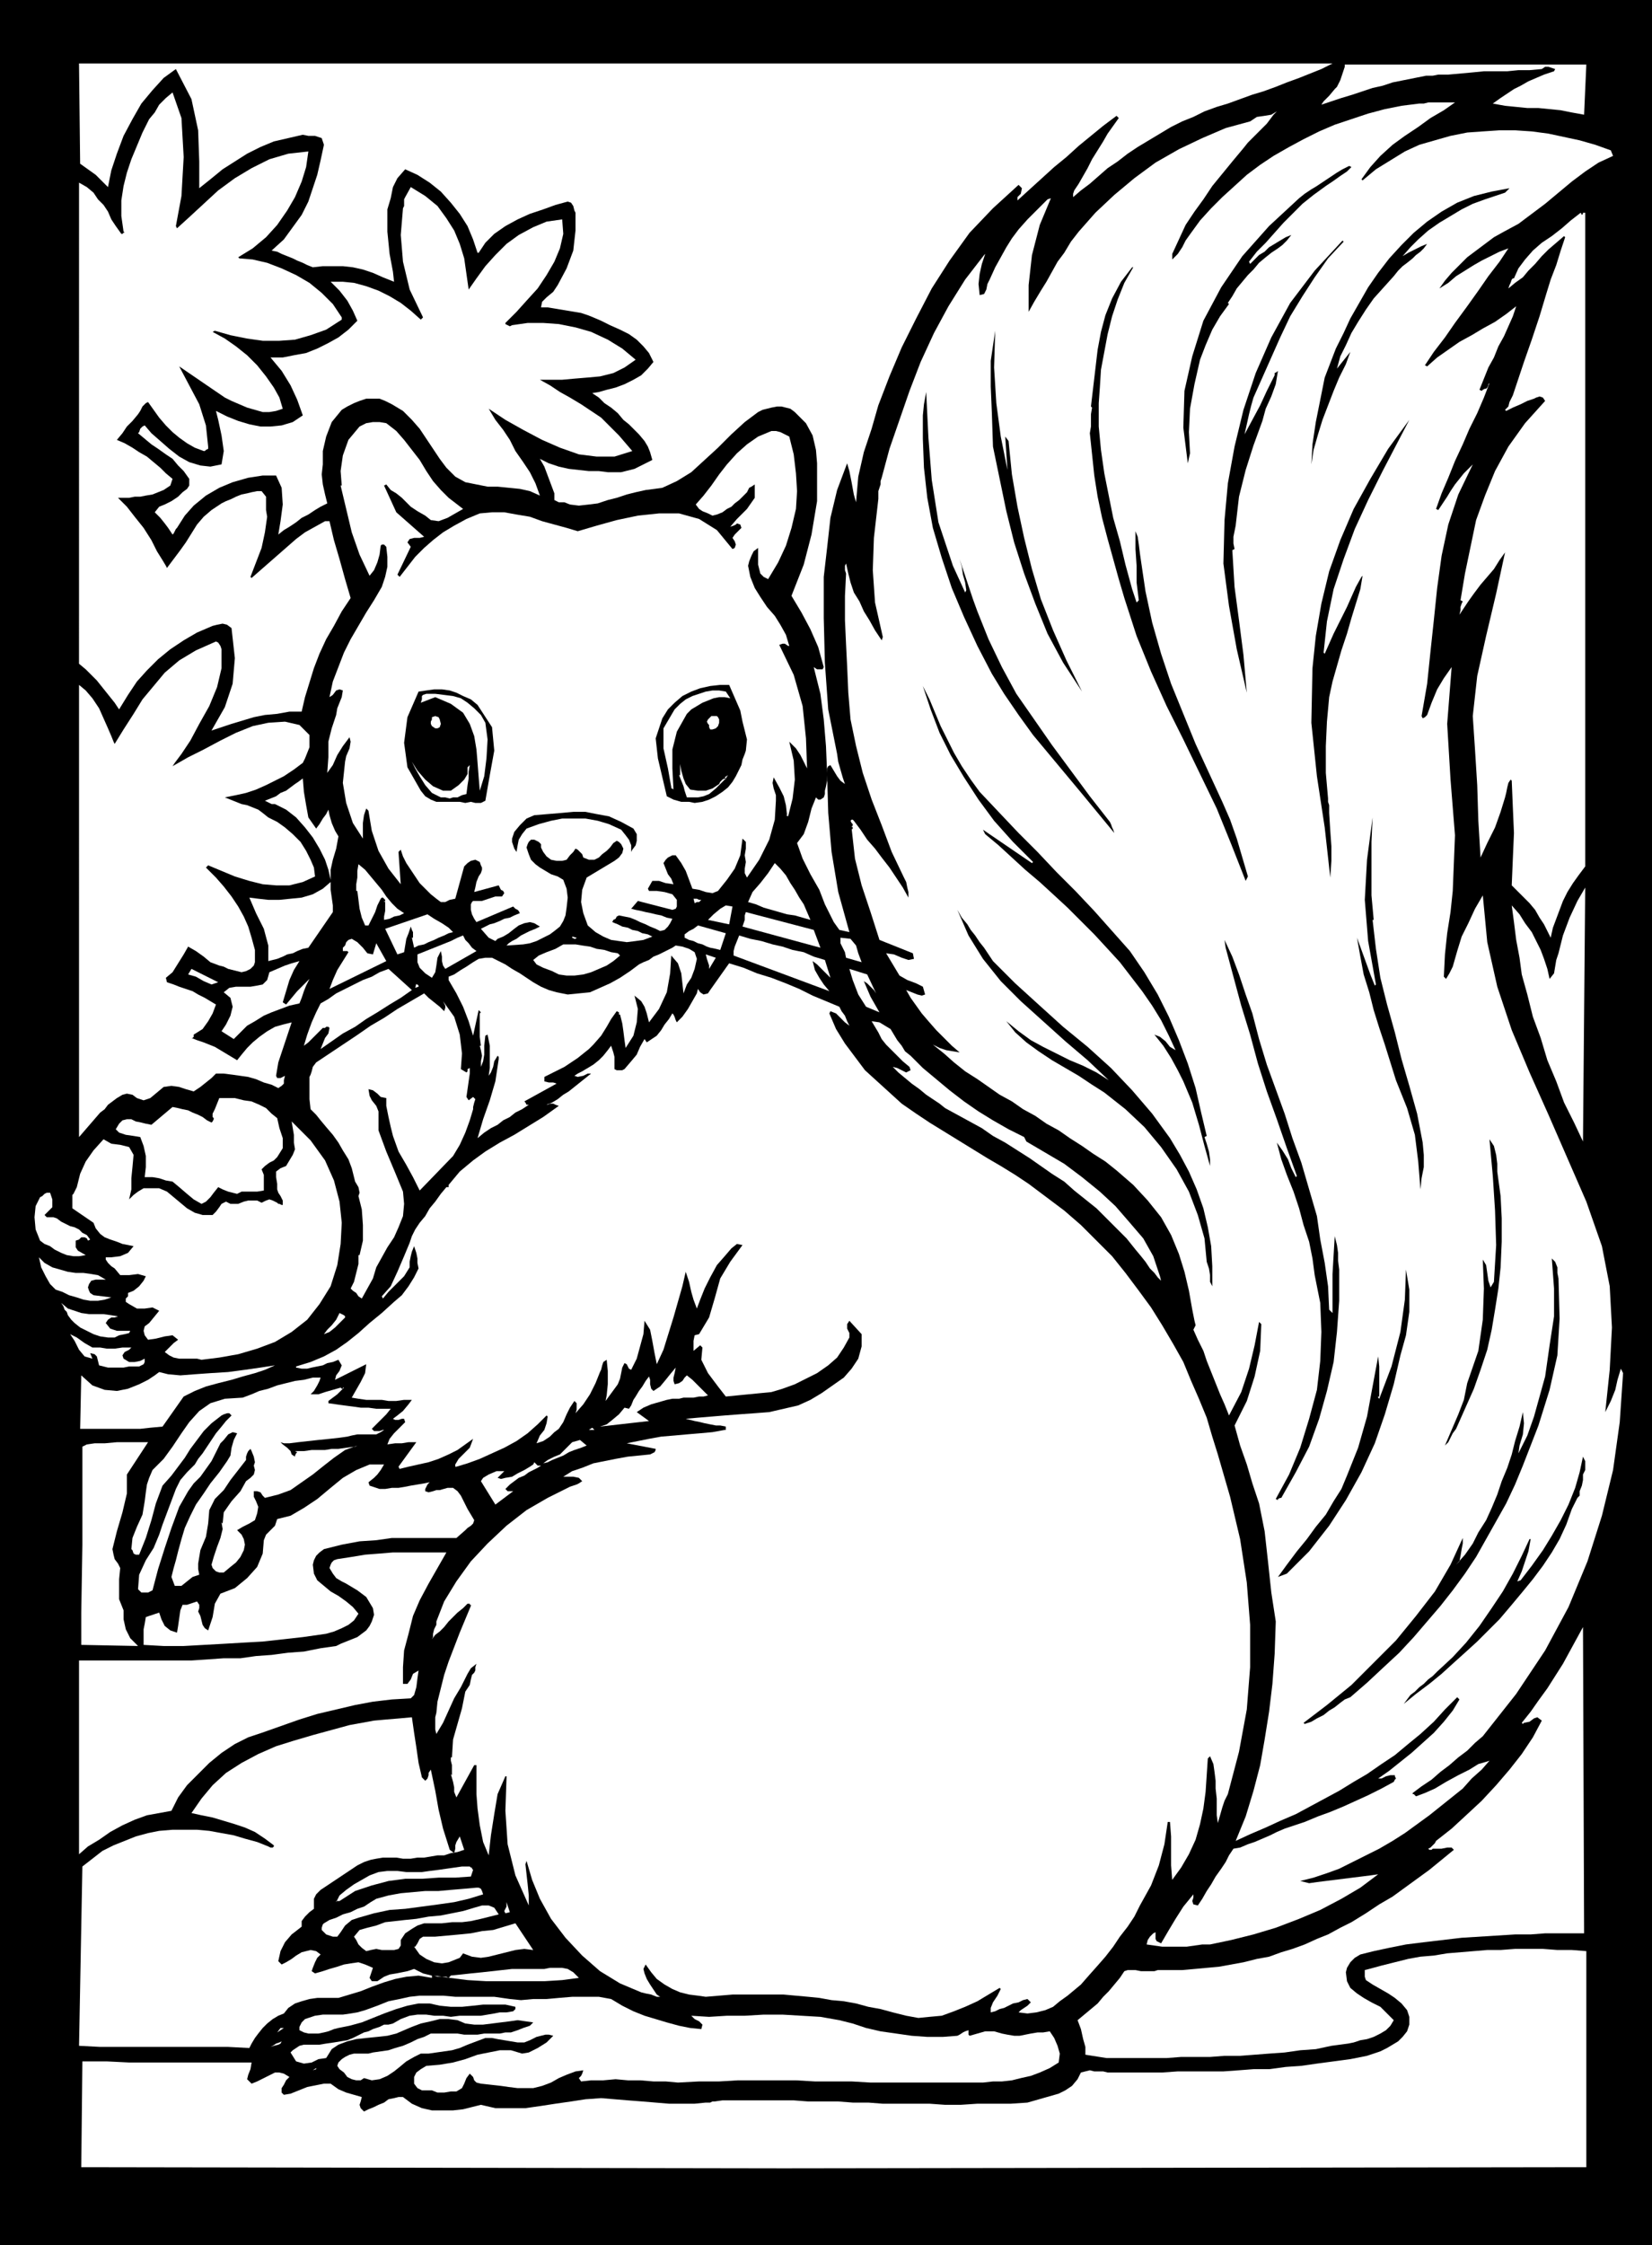
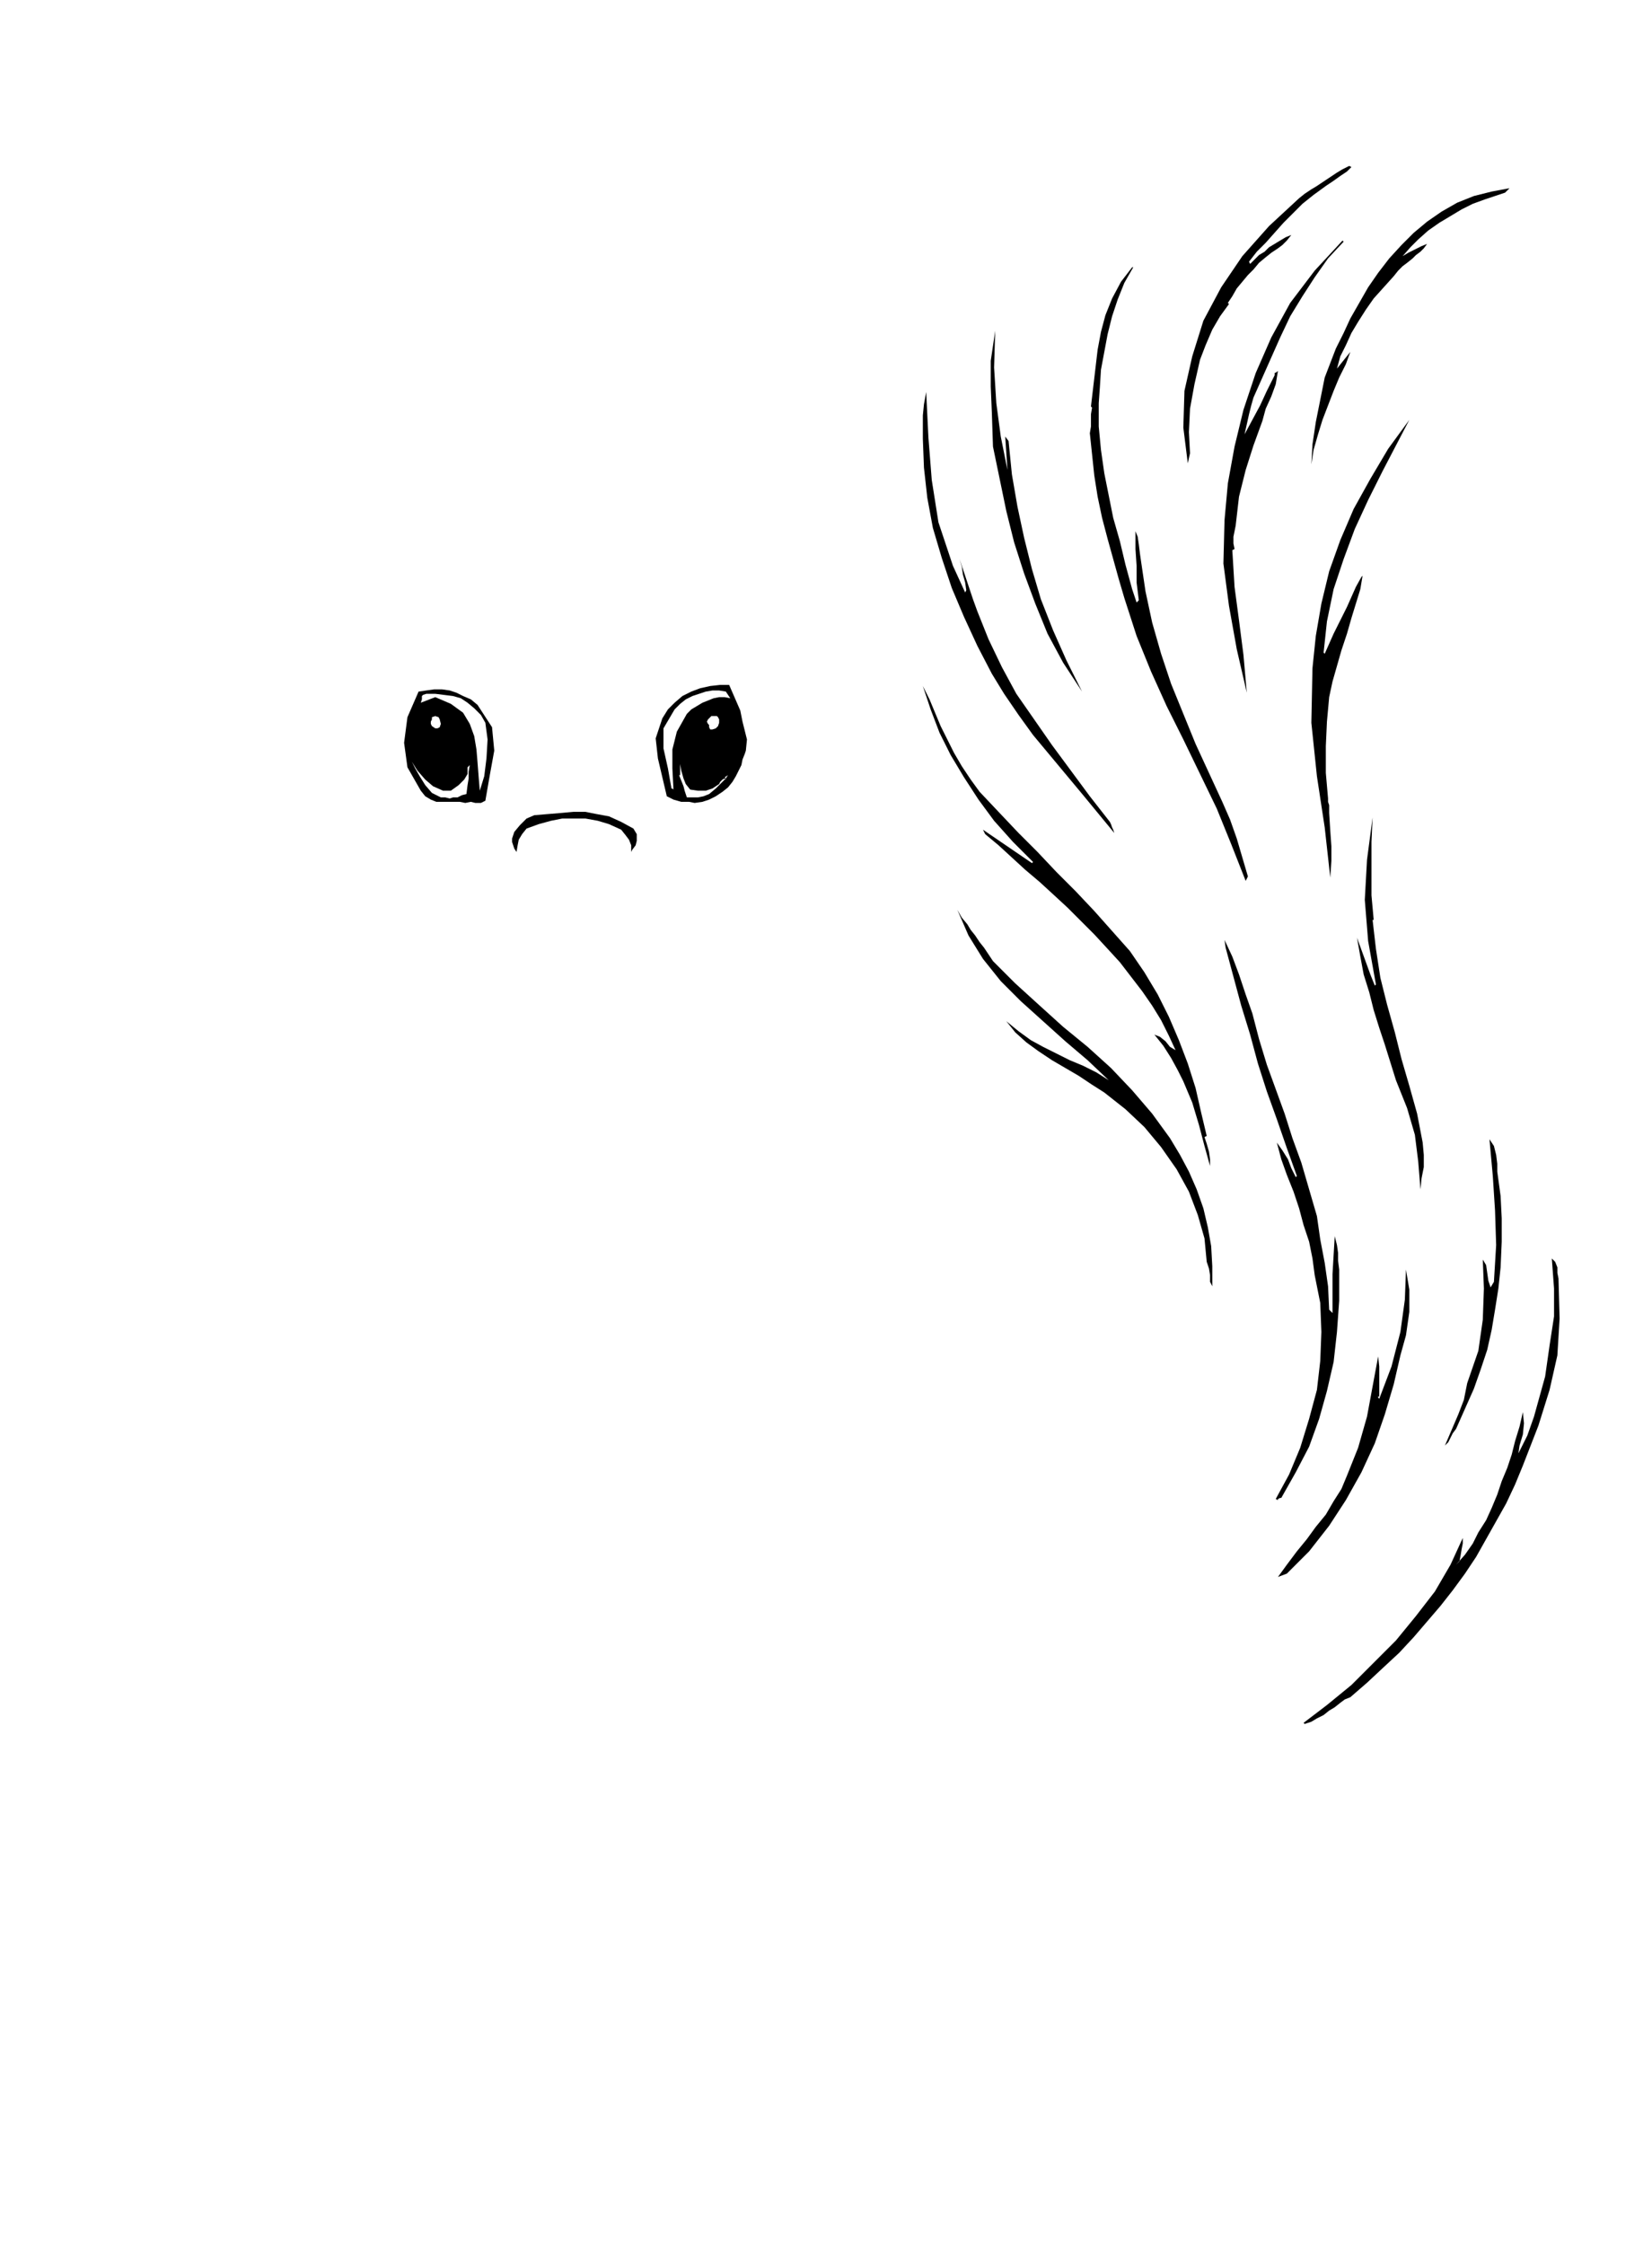
<svg xmlns="http://www.w3.org/2000/svg" width="1.484in" height="2.016in" fill-rule="evenodd" stroke-linecap="round" preserveAspectRatio="none" viewBox="0 0 1484 2016">
  <style>.brush0{fill:#fff}.pen1{stroke:none}.brush2{fill:#000}</style>
-   <path d="M1484 2016H0V0h1484v2016z" class="pen1 brush2" />
  <path d="m1197 57-10 5-10 4-10 4-11 4-10 4-11 4-10 3-11 4-11 4-10 3-11 4-10 5-10 4-10 5-10 6-10 6-10 6-9 6-9 7-9 6-8 7-8 7-8 6-7 6v-3l1-3 2-3 2-3 4-7 4-7 4-8 5-8 5-8 4-7 5-7 5-7-2-2-12 9-11 9-11 9-11 10-11 9-11 10-11 10-11 10v1-4l3-3 1-5-3-3-23 21-21 22-18 25-16 25-14 27-13 26-11 26-10 26-6 21-7 21-5 22-2 23-2-7-2-11-2-10-2-7-9 24-6 25-3 27-3 26v37l1 40 3 42 8 40 1 7 2 7 2 7 2 6-4-3-3-4-3-5-3-5-2 1-1 2v4l-1-24-2-24-3-23-6-24 3 2h5l1-2-5-18-7-16-8-15-9-15 11-28 7-27 5-30v-34l-1-12-3-13-6-11-10-10-4-3-4-1-4-1h-4l-5 1-4 1-4 1-4 2-12 9-12 11-12 12-12 11-12 11-13 8-13 6-15 2-9 2-8 2-9 3-8 2-9 3-8 1-9 1-8-1-5-2h-5l-4-2v-6l-3-8-3-8-3-8-4-7 8 4 9 3 9 2 9 1 9 1h9l8 1h12l4-1 4-1 4-1 4-2 4-2 4-2 4-2-2-7-2-5-3-5-5-6-4-4-5-5-5-4-5-6-6-5-6-4-5-5-6-4 6-1 7-2 8-2 8-3 8-4 7-4 6-6 5-6-4-8-5-6-6-6-7-5-8-4-9-4-8-4-7-3-5-2-6-2-6-1-6-1-6-1-6-1-6-1h-6l1-5 4-4 6-5 4-6 8-15 6-16 2-18v-16l-1-2-1-4-2-3-3-1-11 3-11 4-12 4-11 5-11 6-10 7-8 8-6 9h-1l-4-12-5-12-7-11-8-10-9-10-10-8-11-7-11-5-7 8-4 8-2 10-3 10v20l2 20 3 16 1 9-10-4-9-4-9-3-9-2-9-1h-18l-9 1-5-2-4-2-5-2-4-2-5-2-5-2-4-2-5-1 11-10 8-11 8-11 6-12 4-12 4-12 3-13 3-14-2-6-6-2h-6l-5-1-13 3-13 3-12 5-12 6-11 7-11 7-11 9-10 8v-24l-1-28-6-28-14-27-11 8-10 11-10 12-8 14-8 15-6 16-5 15-3 15-5-5-6-6-7-5-7-5-1-90h1126zm228 1-2 45-11-2-10-2-10-1-10-1h-10l-10-1-10-1-11-2 7-5 6-4 6-4 6-3 7-4 7-3 7-3 9-3 1-2-3-1-3-1h-3l-3 2-11 1h-10l-10 1h-21l-10 1-11 1-11 1h-9l-5 1h-6l-5 1-5 1-5 1-5 1-10 2-9 3-9 2-9 3-9 3-10 3-9 3-9 3 2-3 5-5 5-6 2-2 3-6 2-6 2-6v-2h217z" class="pen1 brush0" />
-   <path d="m71 164 7 4 6 5 4 6 5 5 4 6 3 7 4 6 5 7h1l1-1h1l-1-1-2-14v-14l2-13 3-12 4-12 5-12 5-12 6-12 5-6 4-7 6-6 6-5 8 23 2 35-2 35-5 27 1 2 11-10 13-12 13-12 15-11 15-9 16-8 17-5 18-2-2 14-4 13-6 14-7 12-9 13-10 11-12 10-13 8 1 1 12 1 13 3 13 5 13 6 12 7 11 9 10 10 8 12v2l-14 9-14 5-14 4-14 1h-15l-14-2-15-3-14-4-2 1 11 6 10 7 10 8 9 9 8 10 7 10 5 9 3 10-6 2-6 1h-6l-7-2-7-2-7-3-7-3-6-3-41-28 9 17 9 17 6 19 2 19v2l-2 1-1 1h-1l-8-3-7-4-7-5-6-5-6-6-6-7-5-7-5-7-2 1-3 3-2 4-2 3-5 6-5 5-4 6-5 6 7 3 7 4 6 4 7 4 6 5 6 5 5 5 6 5-1 3-1 3-3 2-3 2-5 2-5 2-6 1-5 1h-5l-5 1h-10l8 8 7 9 8 10 7 11 5 10 5 8 3 5 1 2 6-8 6-8 5-7 5-8 5-8 6-7 7-6 9-6 4-2 5-2 4-2 5-2 5-1 4-1 5-1h4l4 5v12l1 6-2 14-3 14-5 13-5 13 1 1 8-7 8-7 8-7 8-7 8-7 8-6 9-5 9-5h4l4 17 5 17 5 18 5 17-8 12-7 13-7 12-6 13-5 13-4 13-4 13-3 13h-11l-11 2-11 1-10 2-10 3-10 3-9 3-9 3 12-21 7-21 2-23-3-27-4-3-4-1-5 1-4 1-14 6-12 7-12 8-11 9-10 10-9 10-8 12-8 13-4-6-4-5-4-5-4-5-4-5-5-5-5-5-6-5V164zm1236-72-10 7-12 7-11 8-12 8-11 8-11 10-9 10-8 11 1 1 12-10 13-8 13-8 13-6 14-4 14-4 15-3 14-1 15-1h14l15 1 15 2 14 3 14 3 14 4 14 5 2 5-13 6-12 8-12 9-12 10-12 10-12 9-12 9-13 7-9 5-8 6-8 6-8 6-7 7-7 7-6 7-5 7 8-5 7-6 8-5 8-5 7-4 8-4 8-4 8-3-8 12-10 13-9 13-10 14-11 15-9 13-10 13-8 12 2 1 9-8 10-7 10-7 11-6 10-6 11-6 10-7 9-7-3 9-4 9-4 9-5 9-4 10-5 9-4 10-4 10 2 1 1-1 2-1h1l1-1 1-2v-1l1-1-5 13-6 14-7 14-6 14-7 15-6 15-6 14-5 14 2 1 4-6 4-6 3-5 4-6 4-5 4-5 4-4 4-4-13 27-9 27-6 28-4 29-3 29-3 28-3 29-5 29 1 2 2-1 2-2 4-11 5-12 6-10 7-10-4 51 3 50 4 50-2 50-2 19-3 19-2 19-1 20 2 2 3-5 3-6 2-7 2-7 4-13 6-12 6-13 7-12 4 42 9 40 13 39 16 38 17 38 17 39 17 39 14 40 7 36 2 37-2 38-4 38 5-10 4-10 2-9 3-10 2 4-3 44-6 43-10 41-13 41-17 41-21 39-26 39-30 38-7 6-7 7-8 6-8 7-8 6-8 7-9 6-8 6v1h1l1 1 1 1 8-3 9-4 10-6 11-6 10-5 8-5 7-2 3-1-7 8-9 8-8 9-10 8-10 8-10 8-11 8-11 8-11 7-12 7-12 6-12 6-12 6-11 4-12 4-12 3 8 2 7-1 8-1 8-1 8-1 8-1 8-1 8-1 7-1-16 12-17 10-19 10-19 8-21 8-20 6-20 5-19 4h-7l-7 1-7 1h-22l-7-1-7-1 1-4 2-3 3-3 2-1v6l1 2 4 2 7-12 6-10 7-11 9-11v3l-1 3 1 3 4 1 4-6 4-7 4-6 4-7 5-7 4-6 3-6 4-6 6-1 7-3 6-2 7-3 7-3 6-3 7-3 6-2 12-4 12-5 11-4 12-5 11-5 11-5 12-6 11-6 1-2 1-1-1-2v-1h-4l-4 1-4 2h-3l10-7 10-8 10-8 10-9 10-9 9-10 8-10 6-10-2-2-11 11-10 11-12 11-11 9-12 10-12 8-13 9-12 7-13 8-13 7-13 7-13 7-14 6-13 6-14 6-13 6 9-22 7-23 6-23 4-23 4-25 3-25 2-27 1-29-4-26-3-28-3-27-5-25-6-18-5-17-6-17-5-18 11-22 7-22 5-23 1-24-2-2-4 21-5 21-7 21-11 21-4-10-4-9-4-10-4-10-4-10-3-9-5-10-4-9 2-4-1-4-1-5-1-5-3-17-4-17-5-16-7-17-9-16-12-15-13-14-15-13-10-8-11-7-10-7-11-7-10-7-11-6-10-7-11-6-10-7-11-6-10-7-10-7-11-7-10-8-9-8-10-8 6 3 6 2 6 1 6 1-7-6-7-7-7-7-7-8-6-7-5-7-5-7-4-7 5 2 5 2 4 1 3-1-2-7-6-3-8-3-7-4-12-20 7 1 7 3 6 2 5-1-1-5-30-12-8-25-8-24-6-24-3-27v1l1-1v-1l-1-1v1l1-2v-1l-1-1-1-2 1-1h1l1 1 6 8 6 9 7 8 6 8 7 9 6 9 6 9 5 9v-5l-1-4-1-5-2-4-11-23-9-24-9-23-8-24-6-24-5-24-2-24-1-23-1-20-1-22v-22l1-20-1-3v-4l1-2 2 9 2 8 3 9 5 8 4 9 5 8 5 9 6 9 1-3-7-31-2-29 1-29 4-35v-7l1-3 1-3v-3l1-3 7-26 9-26 9-26 10-26 12-26 13-24 15-24 17-22 1-1-3 9-2 9-1 9 1 10 4-1 2-4 1-5 2-4 5-11 5-9 5-9 5-8 6-8 8-9 8-8 10-10 3-1-10 24-7 27-3 27v24l5-9 6-10 5-8 5-9 5-9 6-8 6-10 7-9 15-17 17-16 18-15 19-14 21-12 21-10 21-9 22-6 6-4 7-1 6-1 5-3-3 3-3 4-3 4-4 4-4 4-5 5-4 4-4 5-10 12-9 11-9 11-8 12-8 11-8 12-6 13-6 13v5l5-5 4-6 3-6 5-7 8-11 10-11 10-10 11-10 11-10 12-9 12-8 14-8 13-7 14-7 14-6 15-5 15-5 15-4 15-3 16-2h4l4-1h24z" class="pen1 brush0" />
  <path d="m1214 150-4 4-6 4-7 5-6 4-11 8-10 8-9 9-8 8-8 9-8 9-8 8-7 9 1 2 4-4 4-4 5-3 4-4 5-3 5-3 5-3 5-2-4 5-4 4-4 3-6 4-5 4-6 5-5 6-5 5-5 6-5 6-4 7-4 6 1 1-8 11-7 12-6 14-5 13-5 22-4 22-1 21 1 19-2 9-4-32 1-33 7-31 10-32 16-30 19-28 24-27 27-25 5-4 6-4 5-3 6-4 6-4 6-4 5-3 6-3 2 1z" class="pen1 brush2" />
  <path d="m421 260 7-10 8-11 9-10 10-10 11-8 13-7 12-5 14-2 1 13-3 13-5 12-7 12-8 12-10 11-9 10-10 10v1l2 1 2 1 2-1 14-2h14l14 1 15 3 14 4 15 7 13 8 12 10-10 7-10 5-12 3-11 1-12 1-11 1h-20l9 5 9 6 9 5 10 6 9 6 9 6 8 8 8 8 12 14-16 5h-16l-16-2-17-6-16-7-17-9-16-9-15-10 6 10 7 9 6 9 5 10 7 10 6 9 5 10 4 11-9-4-9-2-10-1-10-1h-9l-10-2-10-2-9-5-8-8-6-8-6-9-6-9-6-9-7-8-8-8-10-6-6-3-5-2h-12l-6 2-5 2-6 3-5 3-9 11-5 13-3 13v12l-1 9 1 9 2 9 2 8-6 3-5 3-6 4-6 3-5 4-6 4-5 3-5 4 2-12 2-15-1-15-5-11h-12l-13 2-14 4-12 5-12 7-11 9-8 9-7 11-1 1-1 2-1 2-1 1-4-6-3-4-4-5-5-5 4-5 5-2 6-3 6-4 4-4 4-3 2-3v-6l-5-7-5-5-5-6-6-4-7-5-6-4-6-5-6-5 1-1 1-3 2-2 2-1 6 7 8 7 8 7 9 7 9 5 10 3 9 1 10-2 2-12-2-14-3-14-2-8 10 5 10 4 10 3 10 2h9l10-1 10-3 9-6-5-14-6-13-8-13-10-12h11l10-2 11-2 10-4 10-5 9-5 9-7 8-8-4-9-5-9-7-9-8-8h11l10 1 11 3 11 4 10 5 10 6 9 7 9 8 2-2-12-25-6-25-2-24 2-24 1-2v-6l1-2 5-9 13 8 11 9 8 11 7 11 5 12 4 13 2 14 2 14z" class="pen1 brush0" />
  <path d="m1356 169-4 4-6 2-6 2-6 2-11 4-10 5-10 6-10 6-10 7-9 8-7 7-7 8 5-3 6-3 6-3 5-2-3 4-3 3-4 3-3 3-5 4-4 3-4 4-4 5-9 10-9 10-7 10-7 11-6 10-5 11-5 10-3 11 12-15-4 11-6 12-5 12-5 13-5 13-4 13-4 14-2 13 1-18 3-20 4-20 4-20 5-13 5-13 7-14 6-13 8-14 8-14 9-13 10-13 11-12 11-11 12-10 13-9 14-8 15-6 16-4 16-3z" class="pen1 brush2" />
  <path d="m1421 193 1-1v-1h2v587l-6 8-5 7-5 8-4 8-3 8-3 8-3 8-2 9-3-6-3-6-4-6-4-7-5-6-5-5-6-6-5-5 1-24 1-23-1-23-1-24-1-1-2 3-1 4-1 5-1 4-4 13-5 14-7 14-6 13-2-33-1-32-2-32-2-30 4-36 8-36 9-38 8-37-5 7-5 8-6 7-6 7-6 8-5 7-4 6-4 6 1-4v-3l1-3 1-2-2-1 4-24 5-24 5-24 8-22 9-22 12-22 15-21 18-20-2-3-3-1-3 1-2 1-6 2-6 3-7 3-6 3-1-1 3-3 1-4 3-6 2-6 2-6 6-18 7-20 7-21 6-20 4-13 5-13 4-13 4-12-1-1-7 6-7 6-6 6-6 7-6 6-5 6-7 5-6 5 1-3 1-2 1-3 1-1h1l4-9 6-8 7-8 8-7 9-6 9-7 8-7 9-7 1 2z" class="pen1 brush0" />
  <path d="m1207 217-14 15-12 17-11 17-11 18-9 19-8 18-8 18-8 18-2 7-2 8-2 9-2 9 7-13 7-13 6-13 7-14v-2l2-1 1-1-2 12-4 11-5 11-3 11-8 22-7 22-6 24-3 26-1 5-1 5v6l1 5-2 1 2 33 4 30 4 31 3 34-9-39-7-39-5-38 1-39 3-33 6-33 8-33 11-33 14-32 17-31 22-29 25-27 1 1zm-189 23-8 14-6 15-5 15-4 16-3 16-3 16-1 16-1 14v21l2 21 3 21 4 20 4 20 6 21 5 21 6 22 4 12 2-2-2-16v-15l-1-15v-16l2 5 1 7 1 8 1 7 4 27 6 28 8 28 9 27 11 27 11 27 12 26 12 26 7 16 6 17 5 17 5 17-2 4-13-33-13-32-15-31-15-31-15-30-14-31-13-32-11-34-5-17-5-18-5-18-5-19-4-19-3-19-2-19-2-19 1-6v-11l1-6-1-1 2-17 2-17 2-17 3-16 4-15 6-15 8-15 10-13h1zM905 422l-2-30 3 4 3 30 5 29 6 28 7 28 8 27 11 28 12 27 14 28-17-26-14-26-11-27-10-27-9-28-7-28-6-29-6-29-1-30-1-24v-23l4-27-1 33 2 32 4 30 6 30zm-49 86 11 24 1-2-1-7-2-7-1-7-2-7 4 12 4 12 4 12 4 11 10 25 12 25 13 24 16 23 16 23 17 23 17 23 18 23 1 2 1 3 1 2 1 3-14-17-14-17-15-18-15-18-15-18-13-18-13-19-11-18-13-25-12-26-11-26-9-27-8-27-5-27-3-27-1-26v-21l1-10 2-11 2 41 3 38 6 38 13 39zm333 78 1 1 4-9 4-9 4-8 4-8 4-8 4-9 4-9 5-9 1-1-2 12-4 13-4 13-4 14-5 15-4 14-4 14-3 14-2 22-1 22v24l2 23v3l1 3v7l1 16 1 14v13l-1 15-5-45-7-46-5-48 1-49 3-29 5-29 7-29 10-28 12-28 15-27 16-27 19-26-12 23-12 23-13 26-12 26-10 27-9 27-6 29-3 28z" class="pen1 brush2" />
  <path d="m403 447 13 10-7 4-7 4-8 3-7-1-5-4-7-4-6-4-4-4-4-4-5-4-5-3-4-5-2 1 11 24 25 22-4 1h-5l-4 1-2 3 3 4-12 25 2 2 7-9 7-9 8-8 8-7 9-7 10-6 11-6 12-5 11-1h11l11 2 12 2 11 4 11 3 11 3 10 3 17-5 18-5 19-4 19-2h18l18 5 16 10 14 17 2-1 1-3-1-3-2-3 2-3 3-3 3-3-1-3-3-1-1 1-2 1-3 1 6-7 9-9 7-10v-12l-3 2-2 1-1 2-1 2-3 3-4 4-4 3-3 3-4 2-4 3-5 2-4 1-4-2-5-2-3-2-3-4 7-8 7-9 7-10 7-9 9-10 9-8 10-7 12-5h4l4 1 4 2 4 2 4 16 2 17 1 16-1 16-4 17-5 16-7 15-9 15-4-2-3-3-1-4-1-4v-15l-4 3-2 4-2 5-1 4 2 10 4 10 5 8 6 9 7 8 5 8 5 9 3 10h-1l-3-2h-2l-3 1 13 27 8 28 3 29 1 27-3-6-3-6-4-6-6-6 4 17 1 17-2 17-4 16-2-1h1l-1-9-2-8-4-8-5-9-1 5 1 5 2 6v5l-1 17-5 18-9 18-11 16-1-2-1-2v-4l1-6-1-6 1-6v-6l-3-3-2 15-5 12-7 10-8 10-5 2-6-1-6-2-6-1-3-8-3-8-4-7-5-7h-3l-4 2-2 2-2 3 2 5 2 5 3 4 2 5-7-1-6-2h-6l-4 7 1 2h7l7 1 7 2 4 5v6l-1 2-3 1-31-8-6 7 4 1 5 1 4 1 5 1 4 1 5 1 5 2 5 1-2 4-2 3-3 3-4 1-4-2-5-2-4-2-5-2-4-2-5-2-5-1-5-1-2 1-1 2-2 1-1 2 5 2 4 2 5 1 4 2 5 1 4 2 5 1 4 2-8 3-7 1-8 1-7-1-7-1-7-3-7-4-7-6-4-11-2-10 1-11 4-11 5-3 5-3 5-3 5-3 5-3 4-3 3-4 1-4-1-2-1-2-2-2-2-1-3 2-3 4-3 3-4 3-3 3-4 2h-5l-5-2-1-3-2-2-2-2-2-1-2 3-3 3-3 4-4 1h-5l-5-1-4-3-3-4-2-4v-3l-2-2-4-2h-3l-2 2-1 2-1 3 2 6 2 5 4 4 4 3 5 3 5 3 6 2 5 3 3 8 1 8-1 9-1 7-2 5-3 5-5 4-4 3-6 3-6 3-6 2-6 1-15 1 2-2 3-2 4-2 4-3 4-2 4-2 5-2 4-2-5-3-4-1-5 1-5 2-4 3-5 4-5 3-5 2-2 2-2-1-2-1-2-1-7-8 4-2 4-2 4-1 5-2 4-2 5-1 4-2 5-2-1-2-1-1-2-1-2-2-33 14-2-3-2-4-1-4v-5l1-2 1-1h8l6-2 6-2h6l2-3-1-2-2-1-1-2-1-2-22 6 1-4 1-5 2-5 2-3 1-3v-2l-1-2-1-3-4-2-4 1-3 2-3 3-8 29-5 1-4 2h-4l-4-3-5-4-5-5-5-5-4-6-4-6-4-6-3-6-2-6-2 2 2 29-11-14-9-16-6-18-3-18-2-2-2 6-1 7v14l-9-14-6-18-3-18 2-19 1-5 3-7 1-6-1-4-6 8-5 8-4 9-5 7 1-14v-14l3-12 4-12 1-6 2-5 2-5 1-6-3-1-3 1-3 4-3 2 3-14 5-13 5-13 6-12 7-12 7-12 7-11 7-12 3-9 2-9v-9l-1-9-1-1-1-1h-2l-1 1-1 8-2 7-3 7-4 5-9-19-7-20-5-21-5-21h1l-1-13 2-14 5-14 10-12 6-3 6-1h6l6 1 9 7 7 8 7 9 7 9 6 10 6 9 7 8 7 7zM199 586v14l-4 17-7 17-9 16-8 15-8 12-6 8-2 3 14-8 14-7 15-8 14-7 15-6 14-3 15-1 13 3 9 9v11l-4 10-2 4-8 6-9 6-8 4-8 4-9 4-9 3-9 2-10 2 5 2 5 2 5 2 5 1 5 2 5 2 4 3 5 4 8 4 7 5 7 6 7 7 5 8 4 8 3 7 1 8-11 5-12 3h-12l-12-1-12-3-13-4-12-5-12-5-2 2 9 9 7 8 7 9 6 9 5 9 4 9 3 10 3 11v11l-1 3-3 3-4 2-4 1-4-1-4-1-4-1-4-2-4-1-8-3-6-5-7-5-7-4-4 7-5 8-5 8-6 5 1 4 6 2 5 2 6 2 6 2 5 3 6 3 5 3 5 3-3 8-4 7-5 7-8 5v2l-1 1h-1l5 2 6 2 5 2 5 2 5 3 5 3 5 3 5 3 4-5 5-6 5-5 6-5 7-5 7-4 7-2 8-2-4 12-4 12-4 12-2 12 1 2h3l2-1 2-1-1 4v3l-2 2-3 2-6-3-7-2-7-3-7-2-7-1-7-1-8-1h-7l-4 4-5 4-5 4-6 4-7-2-6-2-7-1-7 1-6 5-6 5-6 2-6-2-4-3-5-1-4 1-5 3-4 3-4 3-3 4-4 3-19 22V615l6 5 6 7 6 9 4 9 4 9 3 7 2 5 1 2 8-13 9-14 8-13 10-12 10-12 13-11 15-9 18-8 2 1 2 3 1 3v3z" class="pen1 brush0" />
  <path d="m665 638 2 10 2 8 2 8-1 10-1 3-2 5-1 5-2 4-3 6-3 5-4 5-5 4-6 4-6 3-6 2-7 1-5-1h-7l-7-2-6-3-4-17-4-17-2-18 6-18 5-8 6-6 7-6 8-4 8-3 9-2 9-1h8l10 23zm215 73 17 18 18 19 17 17 17 18 17 17 17 18 16 18 16 18 13 19 12 20 10 20 9 21 8 21 7 22 5 22 5 21-2 1 2 6 2 7 1 7v6l-5-18-5-19-6-20-8-19-5-10-6-11-7-11-8-10 5 2 5 4 4 5 5 3-6-13-7-14-8-13-9-13-10-13-10-13-11-12-12-13-12-12-12-12-13-12-12-11-13-11-12-11-12-11-12-10-2-4 44 30 1-1-18-18-17-19-14-19-13-20-12-20-10-20-8-21-7-21 6 12 5 12 5 12 6 12 6 12 7 12 8 12 8 11zm-451-78 13 20 2 21-4 22-4 23-4 2h-5l-4-1-5 1-5-1h-21l-5-2-5-3-4-5-12-21-3-22 3-23 10-23 7-1 7-1h7l7 1 6 2 6 3 7 3 6 5z" class="pen1 brush2" />
  <path d="m656 627-5-1h-5l-5 1-5 2-5 2-5 3-5 3-4 4-9 16-4 16v17l1 19-1-1h-1v-1l-3-17-4-18v-18l10-17 5-5 5-4 6-3 6-2 6-2 6-1h6l6 1 4 6zm-220 22 2 15-1 17-2 16-4 13-1-12-1-13-1-12-2-12-4-11-6-10-11-8-14-6-13 5 1-3v-3l1-1 3-1h8l8 1 8 1 7 2 6 4 6 5 6 6 4 7z" class="pen1 brush0" />
  <path d="M646 646v3l-1 3-2 2-3 1h-2l-1-2v-2l-1-1-1-2 1-2 1-1 2-2h5l1 1 1 2zm-251 7-2 1h-2l-3-2-1-2v-2l1-2v-2l3-1 3 1 1 2 1 4-1 3zm3 57h7l7-5 5-5 3-5v-6l2-2-1 6v6l-1 6-1 8-4 1-4 2h-4l-3 1-4-1h-4l-4-2-4-2-6-7-5-8-4-7-3-6 5 8 7 8 7 6 9 4zm222-1 7 1h7l6-2 6-4 1-2 2-2 2-1 1 1v-1l-1-1 3-2-2 3-4 4-5 5-6 5-5 2-5 1h-10l-2-6-1-4-2-5-2-5h1v-10l1 6 2 7 2 5 4 5zm36-15 1-1-1-2 1 2-1 1zm107 143-9-2-5-7-4-8-4-8-5-13-8-14-7-14-5-14 6-8 4-11 3-12 4-10 2 2h2l3-2 1-3v-3l1-4 1-5v-5l1 34 3 35 6 36 10 36zm-479-93 3-4 3-5 3-4 2-4 1 5 2 7 3 7 3 5-2 11-3 10-2 9v9l-2-9-3-9-5-10-6-10-7-9-8-9-9-7-10-5h-3l-2-1-2-1-2-1 5-2 5-2 4-3 5-2 4-3 4-3 3-2 4-3 1 12 2 12 2 11 7 10z" class="pen1 brush0" />
  <path d="m569 744 3 5v6l-1 4-3 4-1 2v-6l-2-5-3-4-4-5-11-5-10-3-11-2h-21l-10 2-11 3-11 4-4 5-3 5-1 5-1 6-2-3-1-3-1-3v-3l2-6 5-6 6-6 7-3 12-1 12-1 11-1h11l10 2 11 2 11 5 11 6zm665 82h-1l3 26 4 26 6 24 7 25 6 24 7 24 7 25 5 26 1 11v11l-2 10-1 10-2-25-3-24-7-24-10-25-5-16-5-16-5-15-5-16-4-16-5-16-3-16-3-17 4 11 4 11 4 11 4 10 1-1-7-39-3-37 2-36 5-38-1 22v48l2 22z" class="pen1 brush2" />
  <path d="m728 826-7-2-7-2-7-1-7-2-7-2-7-2-7-3-7-2 4-9 7-8 7-9 6-9 5 5 5 6 4 7 4 6 4 7 4 6 3 7 3 7zm-365-6-4 2-5 1-4 2-5 1v-3l1-5v-8l-1-1v1l1-1v-1l-1-1-1-1h-1l-1 1-3 6-2 6-3 6-3 6h-3l-3-7-2-8-1-8-1-8h-1v-6l1-6v-6l1-6 6 5 5 6 5 6 5 6 4 6 5 6 5 5 6 4zm-64-1-22 32-5 1-5 2-4 2-5 1-4 2-5 2-4 1-4 1v-14l-4-15-7-14-6-14 8 1 9 1h10l10-1 10-1 10-3 9-5 7-6v7l1 7 1 7v6zm1123 206-8-17-9-18-7-19-8-19-6-20-7-19-5-20-5-18-2-15-3-16-2-16-2-15 7 8 5 8 6 8 4 8 4 8 3 8 3 9 2 9 4-5 1-6 1-6 2-6 4-16 6-16 7-15 7-12-2 228zM630 808l-1 1-1 1h-2l-2 1-1-4h3l2 1h2zm25 22-19-4 5-5 6-5 5-3 6 1-3 16z" class="pen1 brush0" />
  <path d="m892 863 20 20 22 20 21 19 22 18 21 19 19 20 18 21 16 22 9 15 8 15 7 16 6 17 4 17 3 17 1 18v18l-2-4v-6l-1-6-2-6-2-21-6-21-8-21-11-20-14-20-15-18-17-16-19-15-11-7-12-8-12-7-12-7-12-8-11-8-10-9-8-10 11 9 11 8 11 6 12 6 12 6 12 5 12 6 11 7-19-18-20-17-20-18-20-18-18-18-16-20-13-21-10-23 4 7 5 6 3 5 4 5 4 6 4 5 4 6 4 6z" class="pen1 brush2" />
  <path d="m737 851-70-19 1-3 1-3v-4l1-3 61 16 6 16zm-330-14-4 1-4 2-5 2-4 2-5 2-4 2-5 1-4 2-2-9h1v-5l-1-2-1-3-2 6-2 5-1 6-1 6-6 2-11-23 38-13 6 4 7 4 6 4 4 4zm240 16-4-1-5-1-3-1-4-2-4-1-4-2-4-1-4-2v-3l4-3 4-2 4-3 25 7-5 15zm-219 1-28 16-2-3-1-4v-4l-1-5-3 6-1 7-1 6-3 5-6-4-5-5-2-5v-7l5-2 5-2 5-2 5-2 5-2 5-2 6-3 5-2 2 4 3 3 3 4 4 3zm313 8 5 16-4-4-4-4-4-4-4-3 2 8 4 7 4 6 5 6-86-32v-4l1-4 2-5 2-5 10 3 10 2 10 3 9 2 9 3 10 2 9 4 10 3zm-223-20-1 1h-1l-2-1v-1l4 1zm256 22-14-4-1-5-2-4-2-4v-5l9 1 5 6 2 7 3 8zm-439-7 3-10 9 16-51 25 3-8 4-9 5-8 5-8-1-1h-4v-3l2-2 1-3 2-2 3-1 5 3 5 5 4 5 5 1z" class="pen1 brush0" />
  <path d="m1125 910 6 23 7 23 8 22 8 22 7 22 8 22 7 24 7 24 3 21 4 21 3 21 1 21 3 3v-35l1-17 1-17 2 8 1 7v7l1 8v28l-2 28-3 27-6 26-7 25-9 25-12 23-13 23h-1l-2 1v1l-2-1 12-22 10-24 8-26 7-26 3-26 1-26-1-26-5-25-2-15-3-15-5-15-4-15-5-15-6-15-5-14-4-15 5 7 5 8 3 8 4 8 1-1-9-25-9-26-9-25-8-25-7-26-8-26-7-26-7-26-1-7 7 15 6 16 6 18 6 17z" class="pen1 brush2" />
-   <path d="m555 856 2 2-6 5-6 4-7 3-7 3-7 2-8 1h-7l-7-1-6-3-8-3-6-3-3-4 5-4 7-3 8-3 7-4h11l6 1 7 1 6 2 7 1 6 2 6 1z" class="pen1 brush0" />
  <path d="m626 861-2 9-3 8-4 6-3 8-1-9-1-9-3-9-6-7-1 16-3 17-7 15-9 12-2-8-2-6-3-5-6-5 3 12-1 12-3 12-7 11-1-7-1-8-1-7-2-8h-1v-2l-2-1-5 7-4 7-5 8-7 8-4 4-5 4-5 4-6 4-6 4-6 3-6 3-6 3v4l4 1h4l3 1-29 16 1 1 1 2h2l-6 4-6 3-5 4-6 3-5 4-6 3-6 4-6 5 5-17 6-17 5-17 3-20v-2l-1-1-3 5-1 5-2 5-2 3 1-7v-20l-2-10-2 1-1 9v8l-1 6-2 5v-5l1-5-1-5-1-4h1l-1-8v-21l1-1-2-2-5 23-4-13-5-13-6-12-7-12v-3l5-2 6-4 5-3 6-4 5-3 6-1h6l6 3 6 3 6 4 7 4 6 4 6 4 7 4 7 3 7 2 10 2 10-1 10-1 9-4 9-4 9-5 9-6 8-6 4-2 5-2 4-3 5-2 4-2 4-2 4-2 3-2 6 1 6 2 5 3 2 6zm11 9v-3l-1-3-1-3-1-4 9 3-6 10zm-368-7-5 8-4 9-3 10-3 10 3 2 5-6 5-6 5-5 6-6-3 6-2 5-2 6-2 5-9 2-8 3-8 3-7 3-8 5-7 4-6 6-6 6-11-7 4-6 4-8 2-8-2-8-6-5 5-4 6-1h13l6-1 5-1 4-4 2-7 7-3 7-3 6-2 7-2z" class="pen1 brush0" />
  <path d="m754 904 2 4 3 4 2 5 2 4-4-3-4-4-4-4-5-2-1 2 6 14 8 13 9 12 9 12 11 10 11 10 11 10 13 9 12 8 13 8 13 8 13 8 13 8 12 7 13 8 12 8 16 12 16 12 15 13 14 14 14 14 12 15 12 16 11 15 10 16 10 17 9 16 7 17 7 16 7 17 5 17 5 16 11 38 9 38 6 39 3 38v38l-3 38-7 38-10 38-3 6-2 6-2 7-2 7-1-7v-15l-1-9v-7l-1-8-1-7-3-7-2 2-1 15-1 15-2 15-3 14-4 14-6 13-7 12-8 11-1-13v-26l-1-13h-2l-3 20-5 19-7 18-10 18-5 10-6 9-7 9-6 9-7 9-7 8-8 9-7 8-6 5-6 5-7 5-6 5-7 3-8 2-8 1-8-1 2-2 3-2 3-2 3-3-3-3-4 1-4 2-5 1-4 2-4 2-4 1-4 2-4 1v-4l2-5 4-6 3-6-1-1-10 6-10 6-11 5-10 4-11 4-11 1-10 1-11-2-12-3-11-3-11-2-11-3-11-2-11-1-11-2-10-1-11-1-11-1h-46l-12 1-12 1-7-1-8-1-8-2-7-3-7-4-7-5-5-6-5-7-2 4 1 4 2 5 3 5 2 3 2 3 2 3 3 2h-3l-5-2-5-1-4-1-19-8-18-11-16-14-15-16-13-17-10-18-7-17-5-17-1 3 1 9 1 9 1 10v9l-12-27-7-28-2-30 1-29v-2h-1l-7 16-3 18-3 19-2 18-5-12-3-15-2-15-1-13v-26h-2l-16 29-2-5v-4l-1-5-2-7 1 1v-9l-1-4v-3h1l1-16 4-14 4-14 3-15 2-3 2-3 1-5 1-4 2-2 1-2v-3l1-3-5 4-3 5-3 6-3 6-6 10-5 11-5 11-6 10-1-4v-11l1-4 1-10 3-12 3-12 4-12 5-13 5-13 5-12 5-12v-1h-1v-1h-2l-4 4-5 4-4 4-4 4-4 5-4 4-4 3-3 4 1-2v-3l1-4 2-4v-3l7-18 11-18 13-18 15-16 17-16 18-14 19-11 20-10 3-1 3-1 2-1 3-2-3-3-5-1h-9l8-5 9-3 10-4 10-2 10-2 11-2 10-1 10-1 2-1 2-1 1-2v-1l-26-5 10-2 10-2 11-2 12-1 11-1 12-1 11-1 11-2h1v-3l-5-1h-4l-5-1-5-1-4-1-5-1-4-1-4-1 11-1 12-1 12-1 13-1 14-1 13-1 13-3 13-3 11-5 10-6 10-7 10-7 7-8 6-9 3-11v-11l-11-12-2 3v4l2 4v4l-5 9-6 9-8 7-10 7-10 5-10 5-11 4-10 3-41 4-7-9-9-12-6-12 1-11-2-2-6 5v-9l1-5 4-1 9-15 5-17 5-18 9-15 11-15-5-1-5 4-6 7-7 8-6 11-5 10-4 10-3 8-3-8-2-7-2-9-3-9-3 13-8 28-9 29-6 13-2-10-2-11-2-10-5-8-1 12-3 11-3 11-5 10-2-1-1-2-1-2-2-1-2 4-1 5-1 5-2 5-11 15 1-5 1-10v-12l-1-10-3 2-1 3-1 4-1 2-4 10-5 10-6 9-7 8 1-3v-6l-2-2-4 6-3 6-3 7-4 6-4 3-4 4-6 4-6 2 3-7 4-5 2-6 1-6-1-1-8 8-9 8-10 7-11 6-11 5-11 5-11 4-10 3h-1v-2l3-5 5-5 5-5 3-8-7 5-7 5-8 4-9 4-9 3-9 2-9 2-8 2-1-2 16-22h-7l-6 1h-6l-7 1 2-5 4-5 5-5 5-5-1-3h-2l-3 1h-3l-2-1 4-3 5-4 5-6 3-4h-7l-7 1h-7l-6-1h-14l-7-1-6-1 4-7 4-7 4-8 1-8-28 14 1-4 3-4 2-5-3-5-5 2-5 1-4 2-5 1-5 1-4 1h-5l-5-1v-1l13-4 12-5 11-6 10-7 10-8 10-9 11-9 11-10 7-6 6-8 5-8 4-8-1-5v-4l-1-5-2-6-2 5-1 4-1 5v5l-5 8-7 7-7 7-5 6-1-2 8-9 6-13 6-14 5-12 2-6 3-6 4-6 5-6 4-7 5-6 5-7 5-6h2v-2l10-12 12-10 11-8 13-8 13-7 13-8 13-8 14-10-3-1-2-1h-3l-2 1h-1l5-2 5-3 5-4 5-3 5-4 5-4 5-4 5-4h-3l-4 2-5 1-3-1 3-2 4-2 5-3 5-3 5-4 4-4 4-5 3-4 2 6 1 4v11l2 1h5l2-1 6-7 5-6 3-7 4-7 2 3 3-2 3-2 3-2 4-5 3-5 4-5 3-5 1 1 1 2 1 3 1 2 5-5 5-7 4-7 4-7 1-4 2 3 3 2 4-1 2-3 17-24 13 4 12 5 13 4 13 5 12 5 12 6 12 5 12 5zm-558-22-6 2-7-3-7-4-7-2 3-5 24 12zm174 7-10 7-10 6-11 7-10 6-10 7-11 6-10 7-10 7 2-5 2-5 3-4 1-5-1-1h-2l-1 1h-2l-5 5-4 4-4 4-4 3 3-10 4-11 4-9 4-8 7-4 7-5 8-4 8-4 8-4 8-3 7-4 8-3 21 19zm417 3-2-3-3-3-3-3-3-2 3 7 3 7 4 7 4 7-12-5-7-11-5-13-3-10 16 5 8 17zm-411-6-3 1 1-4v1h1l1 1v1z" class="pen1 brush0" />
  <path d="m399 908 1-3v-2l-1-2-1-2 10 14 5 16 2 17-1 14 5 3 1-1v-2l2-1v5l-1 7-1 7-1 7 2 3 4-3 2 2-1 3-1 4v2l-3 10-4 11-5 11-6 10-30 31-6-12-6-11-7-12-5-14-2-8-2-9-2-10v-7l-5-1-3-3-4-3-4-1 1 6 2 4 4 5 2 5v17l7 19 8 19 7 17 1 11-1 11-4 10-4 9-6 9-5 9-5 9-3 10-10 18-3-2-2-3-3-2-2-2 3-6 2-8 2-8v-8h1l3-13v-14l-1-14-3-12 1-3-1-5-3-5-1-4-2-8-3-8-5-8-4-7-5-7-6-7-5-6-4-5-5-5-1-9v-20l1-2 1-3 1-4 3-4 12-8 12-8 12-8 13-9 12-7 12-8 12-7 12-7 4 4 5 4 5 4 4 4zm419 40 11 11 12 10 12 10 13 10 13 9 13 8 14 8 14 7 2 4 17 10 17 10 16 12 16 13 14 13 13 15 12 14 9 16 2 6 2 6 2 6 1 4-3-3-3-4-4-4-4-6-4-5-5-6-4-5-4-5-9-9-9-9-9-9-10-8-10-8-9-8-11-7-10-7-10-7-11-7-11-7-11-6-10-7-11-6-11-6-11-6-5-4-6-4-6-4-6-5-7-5-6-5-6-5-5-5 4 1 4 2 4 2 4-2-1-3-6-5-5-5-5-5-5-5-4-5-3-6-3-5-3-5 7 1 5 3 5 3 3 5 3 5 4 5 3 5 5 4zm-569 56 2 9 3 9v9l-5 8-3 3-4 2-4 3-3 3 2 5v14l-6 1h-14l-4 2-4-1-4-1-5-2-4-2-4 5-3 4-4 4-4 2-7-4-6-5-7-6-6-5-6-1-6-2-6-1h-7l1-9v-10l-2-9-3-8-6-1-7-1-6-2-3-3 3-5 3-3 4-1h4l4 2 5 1 4 1 5 1 19-16 5 1 4 1 5 1 4 2 5 2 4 2 4 3 4 2 1-1 1-2v-1l-1-1v-3l2-4 2-5 2-5h14l8 2 7 1 7 3 6 3 5 5 5 4z" class="pen1 brush0" />
  <path d="m297 1155-10 16-11 14-14 11-15 9-16 6-17 5-17 3-16 2-4-1h-16l-5-1-4-2-4-3 3-3 3-3 2-2 4-3-5-4-7 1-8 2-7 1-3-4-1-4 1-4 4-3 9-11-6-3-7 1h-7l-7-4-3-2v-3l2-2v-3l5-2 5-4 4-5 2-4-7-2-8 1h-8l-5-6-3-2-3-3-2-3v-2h5l8-1 7-3 5-6-5-1-5-1-5-2-6-2-5-2-4-3-4-5-2-5-19-13v-12l1-1 1-2 1-2 1-2 3-12 5-11 7-10 9-10 7 4 8 1 8 2 4 7-1 11-1 10v10l-2 9 4-4 4-3 5-3h14l7 3 6 5 6 5 6 5 7 4 7 2h9l3-3 3-4 2-3 4-2 4 2h7l5-2 4-1h8l4 2 4-2 3-1 3 1 4 2 1 1h1l2 1h1v-4l-2-4-2-3-1-3v-5l-1-6v-5l4-3 5-2 3-5 3-5 2-5-1-6v-7l-1-6-1-6 17 17 13 18 8 18 5 19 2 19-1 19-3 19-6 19z" class="pen1 brush0" />
  <path d="m1345 1052 3 22 1 20v21l-1 23-2 19-3 19-3 18-4 18-6 18-6 17-8 18-8 18-3 4-2 4-2 4-3 3 6-14 6-14 5-13 3-15 10-29 4-28 1-28-1-26 3 5 1 7 1 7 2 6 3-5 2-33-1-31-2-31-3-33 4 6 2 8 1 8v7z" class="pen1 brush2" />
-   <path d="m47 1084-7 7 2 2h6l3 1 4 3 4 2 4 2 4 1 4 2 3 3 4 2 3 4-2 1-1-2-2-1h-3l-2 2-3 1v6l2 3 7 4-6 1h-5l-6-1-5-2-6-3-4-3-5-2-4-3-4-10-1-11 1-10 4-8 2-1 2-2 2-1h3l1 3 1 3v7zm41 61 7 4h-9l-4 1-2 3-1 3 1 3 1 2 3 2 16 2-6 2-6 1h-7l-6-1-6-2-7-2-6-3-6-2-5-5-4-7-4-8-2-9 5 5 7 4 7 2 7 2 7 1h7l7 1 6 1z" class="pen1 brush0" />
  <path d="m1400 1148 1 36-2 33-7 31-10 32-7 18-7 18-7 17-8 17-9 16-9 16-9 16-10 15-11 15-11 14-12 14-12 14-13 14-14 13-15 14-15 13-5 2-4 3-5 4-5 3-5 4-6 3-5 3-6 2-1-1 21-16 22-18 20-20 20-20 18-22 17-22 14-24 11-24v5l-1 5-1 6-1 5-3 3 8-9 7-10 5-10 7-11 5-11 5-12 4-12 5-12 4-12 3-12 4-13 3-13 1 10-1 10-3 10-1 7 8-16 6-17 5-18 5-18 4-28 4-26v-25l-2-27 3 3 2 5v5l1 5zm-142 69-6 26-8 27-9 26-12 26-14 25-15 23-18 23-20 20-8 3 8-11 9-12 9-11 8-11 9-11 7-12 7-11 5-12 10-25 8-28 5-27 5-27 1 9v27h-1v1l1 1 11-29 8-31 4-29 1-27 3 18v20l-3 21-5 18z" class="pen1 brush2" />
  <path d="m106 1182-3 1h-3l-3 2-2 3 4 5 6 2h12l-1 2-4 1-5 1-4 2h-6l-7-1-6-2-6-3-6-3-5-4-3-3-3-4-1-3-2-2-1-3-2-3 6 5 6 2 6 2 7 1h13l7 1 6 1zm204 1-5 5-4 4-5 4-5 2 3-4 4-4 4-5 3-6 2 1 2 1 1 1v1zm-220 27 6 1h7l7-1h8l-2 2-4 2-2 3 1 3 5 3h5l5-1 4-2v3l-1 2-2 1-2 1h-9l-5 1H97l-4-1-4-1-1-4-1-4-2-2-4-1 2 5-7-2-5-6-4-8-4-6 6 3 7 5 7 4h7zm75 44-19 27-11 1-9 1H72l1-48 10 9 11 4 11 1 10-2 10-4 8-4 6-4 4-3 8 2 11 1 13-1 14-1 16-1 15-2 14-2 13-2-9 4-9 3-11 3-10 3-12 3-11 3-10 4-10 5zm441-11 4-1 3-2 2-3 2-2 5 4 5 5 5 5 4 4-4 1h-4l-5 1h-9l-4 1h-6l-5 1-7 2-7 2-7 3-6 4 11 8-44 5v1-1l6-2 5-4 6-5 5-6 4 1 2-3 2-5 2-3 3-5 3-4 3-5 3-4 1 3v4l1 4 2 2 6-4 5-6 4-5 5-6-1 5-1 4v3l1 3zm-318-6-1 3-2 4-3 5-3 3h7l6-2 7-2 7-2 1 1h1v-1h1l-3 3-3 3-4 3-4 3v2l7 1 7 1 8 1 7 1h7l7 1h13l-4 5-4 4-4 4-5 5 2 2h5l3-1h1l-3 2-4 2h-17l-5 1-4 1-7 1-9 1-10 1-9 1-9 1-8 1h-5l-3-1 2 2 4 3 3 3 1 3 3 2v-1l1-2 1-1-2-1h8l7-1h12l6-1h6l7-1 8-1 2-1-11 4-10 7-9 7-10 8-10 7-10 7-11 4-12 3-2-2-2-3-3-1h-3v5l2 4 2 5-1 6-2 6-5 3-6 3-5 3 4 4 2 4 1 5-1 5-3 6-4 5-5 4-6 5h-4l-3-1-3-3-1-3 2-7 3-9 3-8 2-8-1-6 1 1 1-10 7-10 8-9 5-9 4-3 3-3 1-4-1-4 1-3-1-5-2-5-1-2-2 2-1 2-1 3v3l-7 9-7 9-6 9-8 8-5 10-1 12-2 12-5 12-1 6-1 6v5l1 5-6 2-5 4-5 4h-6l-3-8 2-8 2-7 2-8 3-11 3-10 5-11 5-10 7-10 6-9 8-10 7-10 3-5 1-7 2-7 3-6-4-1-4 2-4 5-3 3-4 8-4 8-5 7-5 7-6 6-5 7-4 7-4 7-7 19-6 18-6 19-5 19-4 2h-6l-3-3 1-13 6-13 7-11 5-12 3-9 3-8 3-8 3-8 3-8 4-8 6-7 7-7 3-5 4-5 4-6 4-6 4-6 5-6 4-5 5-5-2-2h-2l-3 1-2 1-9 7-7 7-6 8-6 8-5 8-6 8-6 8-8 9-6 16-4 15-5 16-6 15h-3l-2-1-1-3-1-1 1-10 4-10 5-11 2-12 1-8 1-7 2-6 3-7 10-10 8-11 8-12 7-10 9-10 10-7 13-4 16-1 8-3 7-3 8-2 8-3 8-2 8-2 8-1 8-2h7zm241 47 3-2 2 2h-5zm-2 14-5 2-6 2-5 2-5 3-5 2-5 2-4 2-4 1 4-3 2-1 4-2 5-2 4-4 2-2 5-5 7-2 6 5z" class="pen1 brush0" />
  <path d="M114 1324v17l-4 17-5 17-4 16 1 5 1 4 3 4 2 4-1 10v18l4 10v8l2 9 4 8 7 7-51-1v-29l1-61v-88l4-2 7-1h9l11-1h28l-19 29z" class="pen1 brush0" />
-   <path d="M1422 1324v5l-1 5-2 5v4l-2 2-2 4-2 4-1 2-5 14-6 13-7 12-8 12-9 12-9 11-10 12-11 13-10 10-10 10-11 10-10 9-11 10-11 9-12 9-11 9 3-4 3-4 4-3 4-4 4-3 4-4 4-3 4-4 14-13 12-13 12-15 11-16 10-15 9-16 8-16 7-15h1l-2 11-3 9-3 9-4 9 3-1 10-13 10-14 8-13 8-14 7-14 6-15 4-14 3-14 2 4v8l-2 4z" class="pen1 brush2" />
  <path d="m345 1315-3 5-3 4-3 3-5 4 1 3 3 1 3 1 3 1h5l6-1h6l6-1 5-1 6-1 6-1 5-1-2 2-1 2-1 2v2l3 1 4-1 3-1h3l7-2h5l4 3 3 4 3 6 3 6 3 5 3 5-1 3-2 2-3 2-2 2-8 7h-58l-14 2-15 1-16 3-16 4-4 3-3 3-2 4-1 4 1 8 3 6 6 5 6 5 7 4 7 5 6 5 5 6-4 6-5 4-6 3-7 3-7 2-7 1-7 1-7 1-18 2-18 2-18 1-17 1-18 1-18 1h-18l-18-1v-14l1-5 1-6 12-4 2 6 3 6 5 4 6 2 1-6 1-7 1-7 2-5h4l3-1 3-1 3-1 2 3v3l-1 3 2 4 1 4 1 4 2 3 3 2 4-12 2-12 5-9 13-5 11-9 9-10 5-12 1-12 2-5 4-4 4-4 2-6 12-3 12-7 12-8 12-10 11-9 12-7 12-5h13zm141 1-3 2-4 2-4 2-4 3-5 2-4 3-4 3-4 4 2 2h5l-16 12-13-21 2-3 5-3 7-3h7l-6 6 3 1 4-1 6-1 5-3 6-3 5-3 3-2 1-2 3 3h3z" class="pen1 brush0" />
  <path d="m401 1394-8 14-8 14-8 15-6 14-4 16-4 15-1 15v15h4l3-4 2-5 5-3-1 7-1 8-2 7-3 3-17 1-17 2-16 3-17 4-17 4-16 5-17 6-17 6-12 4-12 6-12 8-11 9-10 10-10 10-8 11-6 12-11 2-11 2-11 4-11 5-11 6-10 7-10 6-8 7v-174h101l15-1 14-1h15l14-2 14-1 15-2 14-1 15-3 14-2 4-2 5-2 5-2 5-2 4-3 4-3 3-4 2-4 2-6-1-6-3-5-3-5-4-3-4-3-5-3-5-3-4-2-5-3-3-4-3-5 1-3 1-2 2-2 3-1 13-2 12-2 13-1 12-1h48zm1022 342h-35l-13 1h-14l-16 1-16 1-16 1-17 2-17 2-16 2-15 3-14 3-12 3-5 3-4 4-3 5-1 4 1 8 3 6 6 5 6 4 7 4 8 4 6 6 6 6-3 5-4 4-5 3-6 3-6 2-6 1-6 2-5 1-15 2-14 3-14 1-14 2-14 1-13 1-13 1h-14l-13 1h-26l-13 1h-54l-19-3v-7l-2-7-2-9-3-8 6-5 6-5 6-5 5-6 5-5 5-6 5-6 4-6 3-1h7l5 1h12l3-1h22l11-1 11-1 11-1 11-2 11-2 12-3 11-2 11-4 10-3 11-4 11-5 10-4 11-6 10-5 13-8 12-8 12-7 11-8 11-8 11-8 11-9 11-9-2-2h-4l-5 1h-8l-1 1h-2l-2-2 1 1 2-1 2-2 2-2 1-2 14-11 13-12 14-13 13-14 12-14 11-14 10-15 8-15-4-3-3 1-4 3-5 1-1 1-1-1 8-10 7-10 8-11 7-11 7-11 6-11 6-11 6-11 1 275z" class="pen1 brush0" />
  <path d="m370 1542 2 14 2 13 2 14 3 13 3 3 2-2 1-3v-2l2-3 4 19 3 17 4 17 6 19 4 3 1-4v-3l1-3 3-5 4 12-6 2-6 1-6 2h-6l-6 1-6 1h-6l-6 1h-7l-6-1h-12l-6 1-5 1-6 2-6 3-33 22-4 4-2 4v9l-4 3-4 4-3 4v5l-9 7-6 7-4 8-2 9 3 3 4-2 5-3 4-3 5-3 4-1 4-1 5 1 4 3-3 3-2 4-2 5-1 3 3 2 7-2 6-2 7-2 6-2 6-1 7-1 6 2 7 3-1 3-1 3-1 3 2 3h5l3-2 3-2 5-2 6-1 5-1 5-1 6-2 4 2 4 2 4 1 4 1v2l-12-2-11 1-10 2-10 3-11 4-10 4-10 3-10 3h-19l-7 1-7 2-6 2-6 4-4 5-5 2-5 3-5 4-4 4-4 5-3 4-3 5-2 4-19-1H90l-19-1 3-161 9-7 9-7 10-5 10-4 10-4 11-3 10-2 12-1h22l11 1 11 2 11 2 10 3 11 3 10 4 2 1h2l1-1v-1l-8-6-9-6-9-4-9-3-10-3-10-3-10-2-9-2 9-13 10-12 12-11 14-9 15-8 16-7 16-5 17-5 11-3 11-3 11-3 11-2 11-2 11-1 12-1 11-1z" class="pen1 brush0" />
  <path d="m425 1679-2 6-14 1h-15l-15 1h-15l-15 2-15 4-15 5-14 9h-3v1l1-2 1-2 1-2 6-5 7-5 7-4 7-4 8-3 8-1h9l8 1h14l7-1 8-1 7-1 7-1 7-1h7l1 1h1v1l1 1zm9 22-13 4-13 3-14 2-15 2-15 2-14 1-14 3-14 4-6 2-6 5-4 6-3 4h-4l-3-1-3-1-2-2-2-2v-2l1-3 1-1 5-3 6-2 6-3 7-2 6-3 6-2 6-4 5-3 11-3 11-2 11-1 11-1h12l11-1 12-1 11-1h2l2 1 1 2 1 3zm20 17-1-2 1-2 1-2v-4l3 9-4 1z" class="pen1 brush0" />
  <path d="m448 1719-8 2-8 2-9 2-8 1h-9l-9 1h-16l-6 2-5 3-6 4-4 6v5l-2 3-4 1h-11l-5-1-5 1-4 1-4-3-3-3-2-4-2-3 5-6 7-2 8-2 8-3 9-1 9-1 10-1 11-2 11-1 10-2 10-2 10-3 7-2h6l5 2 4 6z" class="pen1 brush0" />
  <path d="m479 1751-8-1-8 1-8 2-8 2-8 2-7 1-8-1-8-3-3 4-5 2-5 2-6 1-7-1-7-3-6-4-5-7h1l2-3 1-2 1-2 3-2h11l11-1 11-1 10-1 10-2 10-1 10-3 10-3 4 6 4 6 4 6 4 6zm946 1v194l-721 1-631-1 1-95h22l20 1h110l-1 6-2 5-1 4 4 4 5-2 4-2 4-2 4-2 4-2h4l4 1 5 3-3 3-2 4-2 3v4l2 2 6-1 5-2 5-2 5-2 5-1 5-1 5-1h6l7 5 7 3 7 2 7 2-1 4-1 3 1 3 3 3 4-2 5-2 4-2 5-2 4-3 5-1 4-1h4l8 6 9 4 9 2h19l9-1 8-2 8-2 13 3h27l14-2 13-2 14-2 13-2 14-1 12 1 12 1 13 1 12 1 12 1h23l10-1h4l2-1h2l7-1h64l13 1h27l13 1h14l13 1h42l14 1h14l15-1h30l15-1 7-2 7-2 7-2 7-2 6-3 6-4 5-6 3-6 4-1 4-1 4 1h8l4 1h49l14-1h41l14-1 13-1h14l15-2 14-1 14-2 15-2 15-2 15-3 6-2 6-2 6-3 5-3 5-3 4-4 4-5 2-6v-7l-2-6-5-6-6-5-6-4-7-4-7-4-6-4-1-3v-6l4-1 11-3 12-3 12-3 11-2 12-1 12-2 12-1 12-1 12-1h12l13-1h25l13 1h13l13 1zm-905 24-15 2-16 1h-52l-17-1-16-2-14-2 3 1h8l2 1 2-2h-1l10-1 9-1 10-1 9-1 9-1 9-1h29l5-1h11l5 1 5 3 5 5z" class="pen1 brush0" />
-   <path d="m458 1795 10 1 11-1h12l11-1 12-1h24l11 2 10 6 10 5 10 4 10 3 10 3 11 3 10 2 10 1 1-4-3-3-4-2-3-3 16 1 16-1h16l17-1h17l17 1 17 1 17 3 12 3 12 4 13 3 14 2 14 2 14 1h14l13-1 2-1 3-2 2-1 3-1v4l1 1 7-2 7-2h8l7 2 5 1 6 1h5l5-1 5-1 6-1h5l6-1 4 6 3 7 2 7-1 8-8 5-9 4-8 3-9 2-8 2-9 1h-8l-9 1H782l-17-1h-33l-17-1h-52l-17 1h-18l-19 1-11-1h-11l-12-1h-11l-11-1-11 1h-11l-9 1-2-3 2-2 1-2 1-3-7 1-8 3-7 3-7 4-8 3-8 2h-14l-8-1-7-1-9-1-9-1-4-1-2-2-1-3-3-3-3 4-2 5-2 4-5 3h-5l-6 1h-6l-5-2h-9l-4-2-3-4v-6l2-4 4-3 5-3 12-1 12-2 11-3 11-4 10-2 10-2h10l10 3 6-1 8-4 8-5 6-6-4-1h-3l-4 1-4 1-6 3-5 2h-6l-6-1-6-1-6-1-5-1h-6l-8 3-8 3-7 3-7 2-7 1-7 1-7 1h-7l-6 3-7 4-6 5-5 4-6 4-7 3-7 1-7-2-3 2h-4l-4-1-4-2-3-4-4-3-2-3 1-3 3-3 3-2 4-2 4-1h13l4-1 7-1 7-1 6-2 7-2 7-3 6-3 6-2 6-3h24l6 1h12l6-1h14l5-1h5l6-2 5-2 6-2 3-3-7-1-7-1-7 1-8 1-8 1-8 1h-8l-8-1-7-3-8-1h-8l-8 2-9 2-8 3-7 3-7 3-8 2-9 1-10 1-9 1-8 2-8 3-6 4-5 8-7 1-6 3-7 1-7-2-5-8 2-2 3-2 3-2 4-1h14l6-1 7-1 6-1 6-1 5-2 6-3 4-2 4-1 4-2 3-1 3-1 4-2h4l4-1 7-4 8-3 7-1h8l7 1h8l7 1 8-1h19l6-1 6-1 5-1h6l6-1 1-1 1-1v-2l-9-2h-20l-9 1-10 1h-10l-10-1-9-2h-10l-10 2-10 3-11 4-10 4-10 4-11 3-10 2-4 1-5 2-4 1-5 1h-9l-4-1-4-2v-3l2-4 3-3 3-1 6-2 7-1h18l7-1 6-1 7-2 11-4 10-4 10-2 9-2 9-1h21l11 1h35l14 2zm-209 30 3-4h3l-6 4zm-6 13 2-1 3-2 3-1 2-1-1 2-2 1-4 1-3 1zm38 21 3-2v1l-3 1z" class="pen1 brush0" />
+   <path d="m458 1795 10 1 11-1h12l11-1 12-1h24l11 2 10 6 10 5 10 4 10 3 10 3 11 3 10 2 10 1 1-4-3-3-4-2-3-3 16 1 16-1h16l17-1h17l17 1 17 1 17 3 12 3 12 4 13 3 14 2 14 2 14 1h14l13-1 2-1 3-2 2-1 3-1v4l1 1 7-2 7-2h8l7 2 5 1 6 1h5l5-1 5-1 6-1h5l6-1 4 6 3 7 2 7-1 8-8 5-9 4-8 3-9 2-8 2-9 1h-8l-9 1H782l-17-1h-33l-17-1h-52l-17 1h-18l-19 1-11-1h-11l-12-1h-11l-11-1-11 1h-11l-9 1-2-3 2-2 1-2 1-3-7 1-8 3-7 3-7 4-8 3-8 2h-14l-8-1-7-1-9-1-9-1-4-1-2-2-1-3-3-3-3 4-2 5-2 4-5 3h-5l-6 1l-5-2h-9l-4-2-3-4v-6l2-4 4-3 5-3 12-1 12-2 11-3 11-4 10-2 10-2h10l10 3 6-1 8-4 8-5 6-6-4-1h-3l-4 1-4 1-6 3-5 2h-6l-6-1-6-1-6-1-5-1h-6l-8 3-8 3-7 3-7 2-7 1-7 1-7 1h-7l-6 3-7 4-6 5-5 4-6 4-7 3-7 1-7-2-3 2h-4l-4-1-4-2-3-4-4-3-2-3 1-3 3-3 3-2 4-2 4-1h13l4-1 7-1 7-1 6-2 7-2 7-3 6-3 6-2 6-3h24l6 1h12l6-1h14l5-1h5l6-2 5-2 6-2 3-3-7-1-7-1-7 1-8 1-8 1-8 1h-8l-8-1-7-3-8-1h-8l-8 2-9 2-8 3-7 3-7 3-8 2-9 1-10 1-9 1-8 2-8 3-6 4-5 8-7 1-6 3-7 1-7-2-5-8 2-2 3-2 3-2 4-1h14l6-1 7-1 6-1 6-1 5-2 6-3 4-2 4-1 4-2 3-1 3-1 4-2h4l4-1 7-4 8-3 7-1h8l7 1h8l7 1 8-1h19l6-1 6-1 5-1h6l6-1 1-1 1-1v-2l-9-2h-20l-9 1-10 1h-10l-10-1-9-2h-10l-10 2-10 3-11 4-10 4-10 4-11 3-10 2-4 1-5 2-4 1-5 1h-9l-4-1-4-2v-3l2-4 3-3 3-1 6-2 7-1h18l7-1 6-1 7-2 11-4 10-4 10-2 9-2 9-1h21l11 1h35l14 2zm-209 30 3-4h3l-6 4zm-6 13 2-1 3-2 3-1 2-1-1 2-2 1-4 1-3 1zm38 21 3-2v1l-3 1z" class="pen1 brush0" />
</svg>